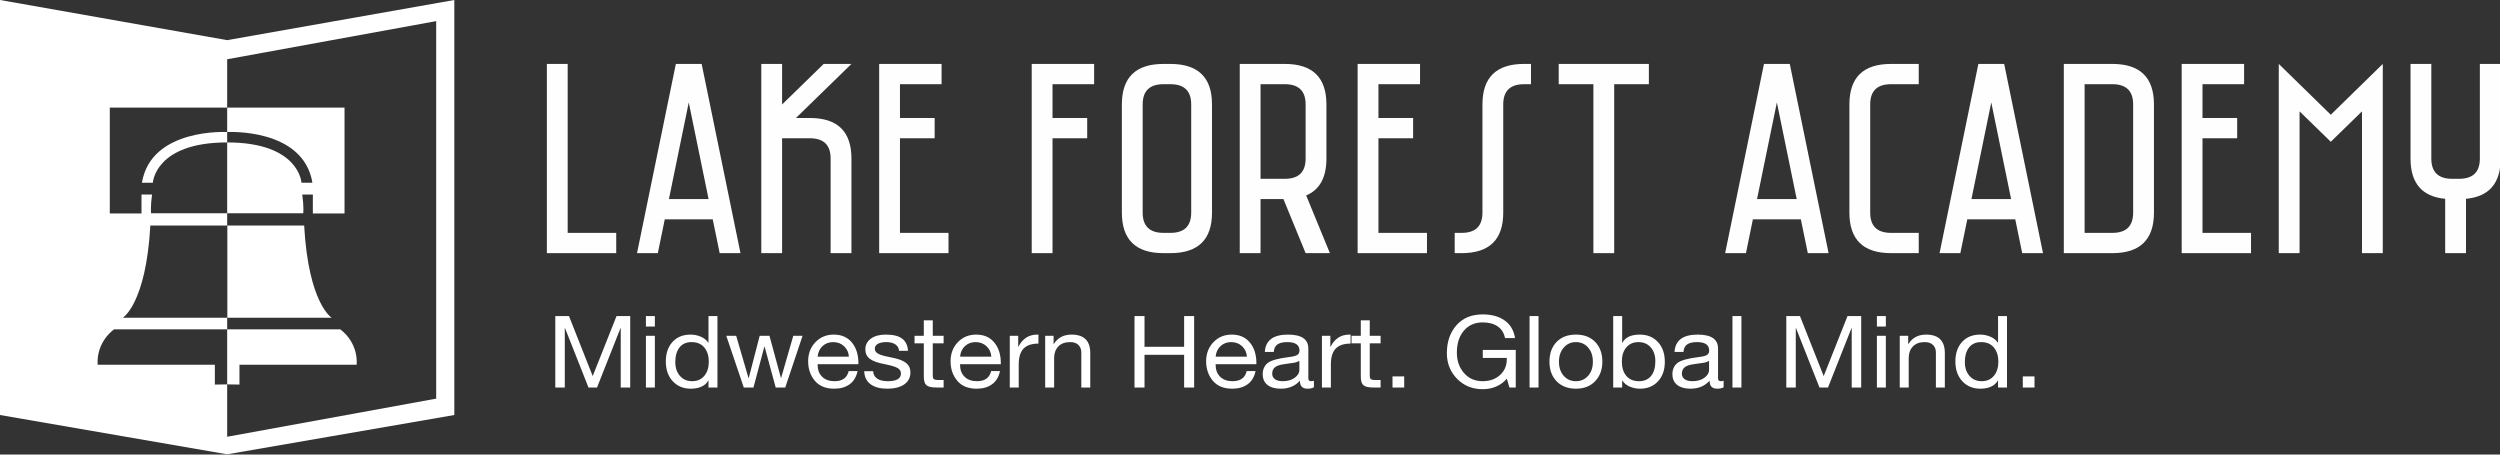
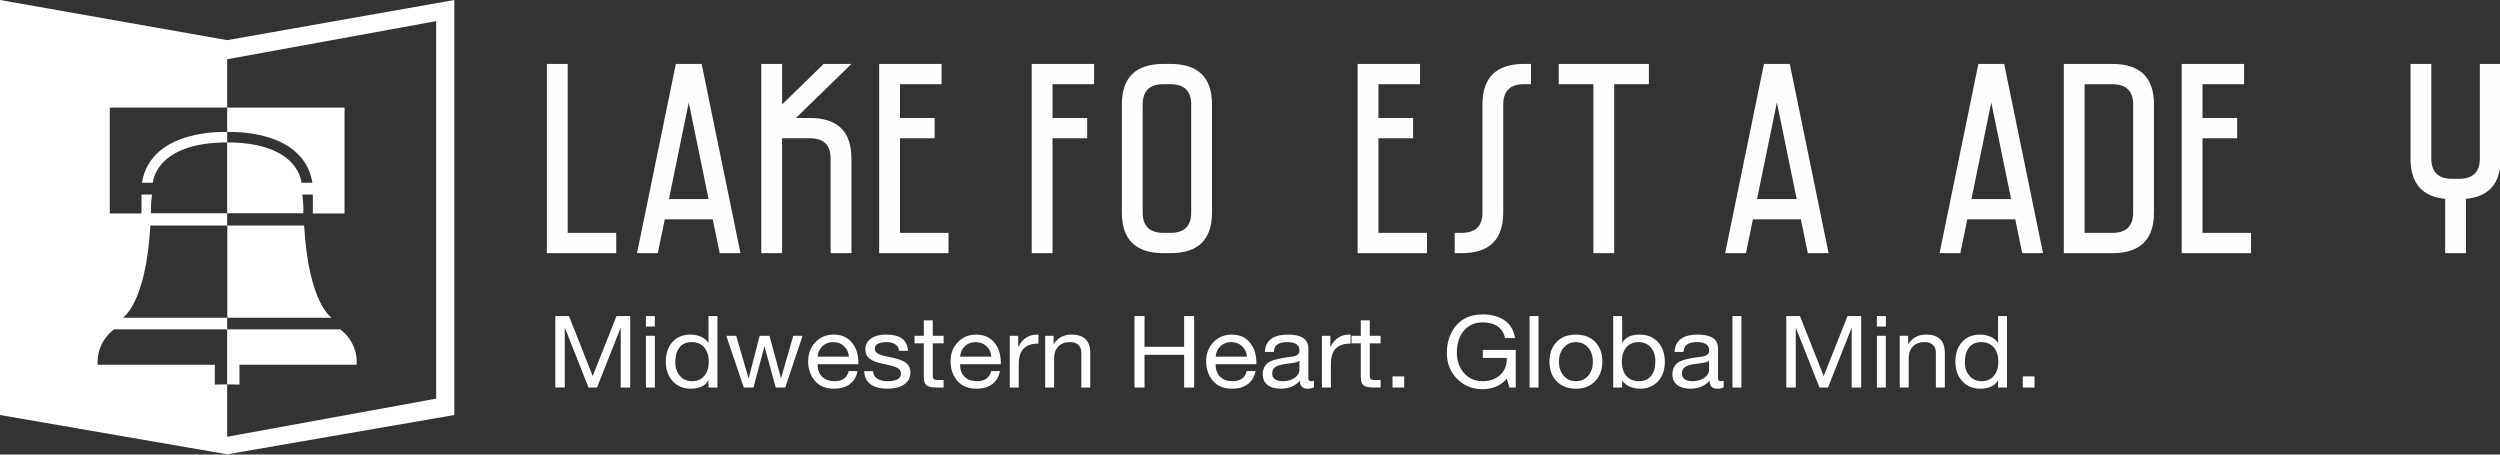
<svg xmlns="http://www.w3.org/2000/svg" width="330px" height="60px" viewBox="0 0 330 60" version="1.1">
  <rect x="0" y="0" width="330" height="60" fill="#333333" stroke="none" />
  <title>6C4992B0-EA6A-4599-825D-803ECDC82BF6</title>
  <desc>Created with sketchtool.</desc>
  <g id="Home" stroke="none" stroke-width="1" fill="none" fill-rule="evenodd">
    <g id="Desktop:-Home" transform="translate(-130, -15)">
      <g id="Header">
        <g id="Masthead">
          <g id="Logo-White" transform="translate(130, 15)">
            <g id="LogoType-White" transform="translate(72.188, 8.438)" fill="#FEFEFE" stroke-width="1">
              <g>
                <polygon id="Fill-1" points="0 -0 0 24.977 9.153 24.977 9.153 22.301 2.746 22.301 2.746 -0" />
                <path d="M17.025,-0 L11.899,24.977 L14.645,24.977 L15.561,20.517 L21.894,20.517 L22.81,24.977 L25.556,24.977 L20.43,-0 L17.025,-0 Z M18.728,5.085 L21.345,17.841 L16.11,17.841 L18.728,5.085 Z" id="Fill-2" />
                <path d="M32.878,7.136 L34.709,7.136 C38.37,7.136 40.201,8.921 40.201,12.489 L40.201,24.977 L37.455,24.977 L37.455,12.489 C37.455,10.705 36.54,9.812 34.709,9.812 L31.048,9.812 L31.048,24.977 L28.302,24.977 L28.302,-9.61538461e-05 L31.048,-9.61538461e-05 L31.048,5.352 L36.54,-9.61538461e-05 L40.201,-9.61538461e-05 L32.878,7.136 Z" id="Fill-3" />
                <polygon id="Fill-6" points="52.1 0 52.1 2.676 46.608 2.676 46.608 7.137 51.185 7.137 51.185 9.812 46.608 9.812 46.608 22.301 53.015 22.301 53.015 24.977 43.862 24.977 43.862 0" />
                <polygon id="Fill-9" points="72.237 0 72.237 2.676 66.745 2.676 66.745 7.137 71.322 7.137 71.322 9.812 66.745 9.812 66.745 24.977 63.999 24.977 63.999 0" />
                <path d="M82.305,22.301 C84.136,22.301 85.051,21.409 85.051,19.625 L85.051,5.352 C85.051,3.568 84.136,2.676 82.305,2.676 L81.39,2.676 C79.56,2.676 78.644,3.568 78.644,5.352 L78.644,19.625 C78.644,21.409 79.56,22.301 81.39,22.301 L82.305,22.301 Z M82.305,-0 C85.967,-0 87.797,1.784 87.797,5.352 L87.797,19.625 C87.797,23.193 85.967,24.977 82.305,24.977 L81.39,24.977 C77.729,24.977 75.898,23.193 75.898,19.625 L75.898,5.352 C75.898,1.784 77.729,-0 81.39,-0 L82.305,-0 Z" id="Fill-12" />
-                 <path d="M94.204,2.676 L94.204,15.165 L97.408,15.165 C99.239,15.165 100.154,14.273 100.154,12.489 L100.154,5.352 C100.154,3.568 99.239,2.676 97.408,2.676 L94.204,2.676 Z M97.408,0 C101.069,0 102.9,1.784 102.9,5.352 L102.9,12.489 C102.9,14.986 102.009,16.61 100.227,17.359 L103.358,24.978 L100.154,24.978 L97.225,17.841 L94.204,17.841 L94.204,24.978 L91.459,24.978 L91.459,0 L97.408,0 Z" id="Fill-15" />
                <polygon id="Fill-18" points="115.257 0 115.257 2.676 109.765 2.676 109.765 7.137 114.342 7.137 114.342 9.812 109.765 9.812 109.765 22.301 116.172 22.301 116.172 24.977 107.019 24.977 107.019 0" />
-                 <path d="M123.495,5.352 C123.495,1.784 125.325,-9.61538461e-05 128.987,-9.61538461e-05 L129.902,-9.61538461e-05 L129.902,2.676 L128.987,2.676 C127.156,2.676 126.24,3.568 126.24,5.352 L126.24,19.625 C126.24,23.193 124.41,24.977 120.749,24.977 L119.833,24.977 L119.833,22.301 L120.749,22.301 C122.58,22.301 123.495,21.409 123.495,19.625 L123.495,5.352 Z" id="Fill-21" />
+                 <path d="M123.495,5.352 C123.495,1.784 125.325,-9.61538461e-05 128.987,-9.61538461e-05 L129.902,-9.61538461e-05 L129.902,2.676 L128.987,2.676 C127.156,2.676 126.24,3.568 126.24,5.352 L126.24,19.625 C126.24,23.193 124.41,24.977 120.749,24.977 L119.833,24.977 L119.833,22.301 L120.749,22.301 C122.58,22.301 123.495,21.409 123.495,19.625 L123.495,5.352 " id="Fill-21" />
                <polygon id="Fill-24" points="145.462 0 145.462 2.676 140.886 2.676 140.886 24.977 138.14 24.977 138.14 2.676 133.563 2.676 133.563 0" />
                <path d="M159.741,17.841 L164.977,17.841 L162.359,5.085 L159.741,17.841 Z M155.531,24.978 L160.656,0 L164.062,0 L169.187,24.978 L166.441,24.978 L165.526,20.517 L159.192,20.517 L158.277,24.978 L155.531,24.978 Z" id="Fill-27" />
-                 <path d="M181.086,0 L181.086,2.676 L177.425,2.676 C175.594,2.676 174.679,3.568 174.679,5.352 L174.679,19.625 C174.679,21.409 175.594,22.301 177.425,22.301 L181.086,22.301 L181.086,24.977 L177.425,24.977 C173.764,24.977 171.933,23.193 171.933,19.625 L171.933,5.352 C171.933,1.784 173.764,0 177.425,0 L181.086,0 Z" id="Fill-30" />
                <path d="M188.043,17.841 L193.278,17.841 L190.661,5.085 L188.043,17.841 Z M183.832,24.978 L188.958,0 L192.363,0 L197.489,24.978 L194.743,24.978 L193.828,20.517 L187.494,20.517 L186.578,24.978 L183.832,24.978 Z" id="Fill-33" />
                <path d="M202.981,2.676 L202.981,22.301 L206.642,22.301 C208.473,22.301 209.388,21.409 209.388,19.625 L209.388,5.352 C209.388,3.568 208.473,2.676 206.642,2.676 L202.981,2.676 Z M206.642,0 C210.303,0 212.134,1.784 212.134,5.352 L212.134,19.625 C212.134,23.193 210.303,24.978 206.642,24.978 L200.235,24.978 L200.235,0 L206.642,0 Z" id="Fill-36" />
                <polygon id="Fill-39" points="224.033 0 224.033 2.676 218.541 2.676 218.541 7.137 223.118 7.137 223.118 9.812 218.541 9.812 218.541 22.301 224.948 22.301 224.948 24.977 215.795 24.977 215.795 0" />
-                 <polygon id="Fill-42" points="242.339 0 242.339 24.977 239.594 24.977 239.594 6.262 235.475 10.276 231.355 6.262 231.355 24.977 228.61 24.977 228.61 0 235.475 6.708" />
                <path d="M257.9,0 L257.9,12.489 C257.9,15.748 256.374,17.52 253.323,17.805 L253.323,24.977 L250.577,24.977 L250.577,17.805 C247.526,17.52 246.001,15.748 246.001,12.489 L246.001,0 L248.746,0 L248.746,12.489 C248.746,14.273 249.662,15.165 251.493,15.165 L252.408,15.165 C254.238,15.165 255.154,14.273 255.154,12.489 L255.154,0 L257.9,0 Z" id="Fill-45" />
              </g>
            </g>
            <g id="tagline" transform="translate(72.188, 41.25)" fill="#FFFFFF">
              <path d="M2.92,0.475 L6.049,8.395 L9.192,0.475 L11,0.475 L11,9.9 L9.748,9.9 L9.748,2.059 L9.72,2.059 L6.619,9.9 L5.493,9.9 L2.392,2.059 L2.364,2.059 L2.364,9.9 L1.112,9.9 L1.112,0.475 L2.92,0.475 Z M14.254,0.475 L14.254,1.848 L13.072,1.848 L13.072,0.475 L14.254,0.475 Z M14.254,3.076 L14.254,9.9 L13.072,9.9 L13.072,3.076 L14.254,3.076 Z M22.514,0.475 L22.514,9.9 L21.332,9.9 L21.332,8.976 L21.304,8.976 C21.118,9.328 20.824,9.596 20.421,9.781 C20.018,9.966 19.547,10.058 19.009,10.058 C18.017,10.058 17.218,9.728 16.611,9.068 C16.003,8.408 15.7,7.542 15.7,6.468 C15.7,5.394 15.994,4.534 16.583,3.887 C17.171,3.241 17.966,2.917 18.968,2.917 C19.44,2.917 19.892,3.01 20.323,3.194 C20.755,3.379 21.081,3.643 21.304,3.986 L21.332,3.986 L21.332,0.475 L22.514,0.475 Z M16.951,6.547 C16.951,7.295 17.155,7.902 17.563,8.369 C17.971,8.835 18.509,9.068 19.176,9.068 C19.853,9.068 20.388,8.833 20.782,8.362 C21.176,7.891 21.373,7.269 21.373,6.494 C21.373,5.72 21.176,5.095 20.782,4.62 C20.388,4.145 19.825,3.907 19.093,3.907 C18.407,3.907 17.878,4.143 17.508,4.613 C17.137,5.084 16.951,5.729 16.951,6.547 Z M24.989,3.076 L26.616,8.659 L26.644,8.659 L28.09,3.076 L29.383,3.076 L30.899,8.659 L30.913,8.659 L32.526,3.076 L33.75,3.076 L31.469,9.887 L31.455,9.9 L30.204,9.9 L28.73,4.475 L28.716,4.475 L27.269,9.9 L25.99,9.9 L23.682,3.076 L24.989,3.076 Z M37.866,2.917 C38.885,2.917 39.683,3.265 40.258,3.96 C40.832,4.655 41.12,5.566 41.12,6.692 L41.12,6.824 L35.738,6.824 L35.738,6.904 C35.738,7.564 35.937,8.089 36.336,8.481 C36.735,8.873 37.282,9.068 37.977,9.068 C39.006,9.068 39.627,8.624 39.84,7.735 L41.008,7.735 C40.851,8.501 40.503,9.079 39.966,9.471 C39.428,9.863 38.751,10.058 37.935,10.058 C36.804,10.058 35.947,9.706 35.363,9.002 C34.779,8.298 34.487,7.445 34.487,6.442 C34.487,5.43 34.806,4.589 35.446,3.92 C36.086,3.252 36.892,2.917 37.866,2.917 Z M39.868,5.834 C39.831,5.28 39.62,4.82 39.235,4.455 C38.851,4.09 38.366,3.907 37.782,3.907 C37.235,3.907 36.772,4.081 36.392,4.429 C36.012,4.776 35.794,5.245 35.738,5.834 L39.868,5.834 Z M44.735,2.917 C45.709,2.917 46.429,3.095 46.898,3.452 C47.366,3.808 47.623,4.343 47.669,5.056 L46.487,5.056 L46.487,5.042 C46.45,4.673 46.281,4.391 45.98,4.198 C45.679,4.004 45.291,3.907 44.819,3.907 C44.346,3.907 43.973,3.982 43.699,4.132 C43.426,4.281 43.289,4.497 43.289,4.778 C43.289,5.034 43.41,5.238 43.651,5.392 C43.892,5.546 44.258,5.676 44.749,5.782 L45.862,6.019 C46.557,6.169 47.085,6.391 47.447,6.686 C47.808,6.981 47.989,7.388 47.989,7.907 C47.989,8.584 47.716,9.112 47.169,9.491 C46.622,9.869 45.876,10.058 44.93,10.058 C44.012,10.058 43.284,9.867 42.747,9.484 C42.209,9.101 41.922,8.523 41.885,7.748 L43.067,7.748 C43.085,8.171 43.261,8.496 43.595,8.725 C43.929,8.954 44.397,9.068 44.999,9.068 C46.158,9.068 46.738,8.73 46.738,8.052 C46.738,7.753 46.596,7.515 46.314,7.339 C46.031,7.163 45.426,6.983 44.499,6.798 C43.618,6.631 42.988,6.398 42.608,6.098 C42.228,5.799 42.037,5.386 42.037,4.858 C42.037,4.277 42.281,3.808 42.768,3.452 C43.254,3.095 43.91,2.917 44.735,2.917 Z M50.937,1.03 L50.937,3.076 L52.37,3.076 L52.37,4.066 L50.937,4.066 L50.937,8.342 C50.937,8.545 50.979,8.69 51.062,8.778 C51.146,8.866 51.354,8.91 51.688,8.91 L52.37,8.91 L52.37,9.9 L51.396,9.9 C50.784,9.9 50.358,9.803 50.117,9.61 C49.876,9.416 49.755,9.038 49.755,8.474 L49.755,4.066 L48.532,4.066 L48.532,3.076 L49.755,3.076 L49.755,1.03 L50.937,1.03 Z M56.666,2.917 C57.686,2.917 58.484,3.265 59.058,3.96 C59.633,4.655 59.92,5.566 59.92,6.692 L59.92,6.824 L54.539,6.824 L54.539,6.904 C54.539,7.564 54.738,8.089 55.137,8.481 C55.535,8.873 56.082,9.068 56.778,9.068 C57.807,9.068 58.428,8.624 58.641,7.735 L59.809,7.735 C59.652,8.501 59.304,9.079 58.766,9.471 C58.229,9.863 57.552,10.058 56.736,10.058 C55.605,10.058 54.747,9.706 54.163,9.002 C53.579,8.298 53.287,7.445 53.287,6.442 C53.287,5.43 53.607,4.589 54.247,3.92 C54.887,3.252 55.693,2.917 56.666,2.917 Z M58.669,5.834 C58.632,5.28 58.421,4.82 58.036,4.455 C57.651,4.09 57.167,3.907 56.583,3.907 C56.036,3.907 55.573,4.081 55.192,4.429 C54.812,4.776 54.594,5.245 54.539,5.834 L58.669,5.834 Z M64.885,2.917 L64.885,4.105 C63.995,4.105 63.339,4.327 62.917,4.772 C62.495,5.216 62.284,5.909 62.284,6.851 L62.284,9.9 L61.102,9.9 L61.102,3.076 L62.215,3.076 L62.215,4.514 L62.243,4.514 C62.79,3.45 63.615,2.917 64.718,2.917 L64.885,2.917 Z M69.251,2.917 C70.901,2.917 71.727,3.731 71.727,5.359 L71.727,9.9 L70.545,9.9 L70.545,5.24 C70.545,4.862 70.419,4.545 70.169,4.29 C69.919,4.035 69.553,3.907 69.071,3.907 C68.394,3.907 67.872,4.101 67.506,4.488 C67.14,4.875 66.957,5.381 66.957,6.006 L66.957,9.9 L65.775,9.9 L65.775,3.076 L66.887,3.076 L66.887,4.158 L66.915,4.158 C67.434,3.331 68.213,2.917 69.251,2.917 Z M78.888,0.475 L78.888,4.528 L84.117,4.528 L84.117,0.475 L85.438,0.475 L85.438,9.9 L84.117,9.9 L84.117,5.584 L78.888,5.584 L78.888,9.9 L77.567,9.9 L77.567,0.475 L78.888,0.475 Z M90.402,2.917 C91.422,2.917 92.219,3.265 92.794,3.96 C93.369,4.655 93.656,5.566 93.656,6.692 L93.656,6.824 L88.275,6.824 L88.275,6.904 C88.275,7.564 88.474,8.089 88.872,8.481 C89.271,8.873 89.818,9.068 90.513,9.068 C91.542,9.068 92.164,8.624 92.377,7.735 L93.545,7.735 C93.387,8.501 93.04,9.079 92.502,9.471 C91.964,9.863 91.287,10.058 90.472,10.058 C89.341,10.058 88.483,9.706 87.899,9.002 C87.315,8.298 87.023,7.445 87.023,6.442 C87.023,5.43 87.343,4.589 87.983,3.92 C88.622,3.252 89.429,2.917 90.402,2.917 Z M92.405,5.834 C92.368,5.28 92.157,4.82 91.772,4.455 C91.387,4.09 90.903,3.907 90.319,3.907 C89.772,3.907 89.308,4.081 88.928,4.429 C88.548,4.776 88.33,5.245 88.275,5.834 L92.405,5.834 Z M97.828,2.917 C99.617,2.917 100.512,3.529 100.512,4.752 L100.512,8.686 C100.512,8.941 100.637,9.068 100.887,9.068 C101.008,9.068 101.128,9.046 101.249,9.002 L101.249,9.874 C101.017,9.997 100.734,10.058 100.4,10.058 C99.733,10.058 99.399,9.706 99.399,9.002 C98.769,9.706 97.925,10.058 96.868,10.058 C96.127,10.058 95.545,9.893 95.123,9.563 C94.701,9.233 94.49,8.76 94.49,8.144 C94.49,7.537 94.699,7.053 95.116,6.692 C95.533,6.332 96.502,6.059 98.023,5.874 C98.542,5.812 98.892,5.718 99.072,5.59 C99.253,5.463 99.344,5.276 99.344,5.029 C99.344,4.281 98.811,3.907 97.744,3.907 C97.16,3.907 96.722,4.011 96.43,4.217 C96.138,4.424 95.978,4.752 95.951,5.201 L94.769,5.201 C94.861,3.678 95.881,2.917 97.828,2.917 Z M95.742,8.065 C95.742,8.382 95.863,8.628 96.104,8.804 C96.345,8.98 96.688,9.068 97.133,9.068 C97.772,9.068 98.298,8.919 98.711,8.62 C99.123,8.32 99.33,7.964 99.33,7.55 L99.33,6.376 C99.116,6.516 98.838,6.609 98.495,6.653 L97.286,6.824 C96.757,6.895 96.368,7.029 96.117,7.227 C95.867,7.425 95.742,7.704 95.742,8.065 Z M106.088,2.917 L106.088,4.105 C105.198,4.105 104.542,4.327 104.12,4.772 C103.698,5.216 103.488,5.909 103.488,6.851 L103.488,9.9 L102.306,9.9 L102.306,3.076 L103.418,3.076 L103.418,4.514 L103.446,4.514 C103.993,3.45 104.818,2.917 105.921,2.917 L106.088,2.917 Z M108.619,1.03 L108.619,3.076 L110.051,3.076 L110.051,4.066 L108.619,4.066 L108.619,8.342 C108.619,8.545 108.661,8.69 108.744,8.778 C108.827,8.866 109.036,8.91 109.37,8.91 L110.051,8.91 L110.051,9.9 L109.078,9.9 C108.466,9.9 108.039,9.803 107.798,9.61 C107.557,9.416 107.437,9.038 107.437,8.474 L107.437,4.066 L106.213,4.066 L106.213,3.076 L107.437,3.076 L107.437,1.03 L108.619,1.03 Z M113.166,8.435 L113.166,9.9 L111.623,9.9 L111.623,8.435 L113.166,8.435 Z M123.526,0.251 C124.703,0.251 125.67,0.517 126.425,1.049 C127.181,1.582 127.637,2.358 127.795,3.379 L126.474,3.379 C126.344,2.71 126.024,2.198 125.514,1.841 C125.005,1.485 124.342,1.307 123.526,1.307 C122.497,1.307 121.672,1.668 121.051,2.389 C120.43,3.111 120.119,4.083 120.119,5.306 C120.119,6.371 120.432,7.264 121.058,7.986 C121.683,8.708 122.506,9.068 123.526,9.068 C124.444,9.068 125.204,8.8 125.807,8.263 C126.409,7.726 126.71,7.018 126.71,6.138 L126.71,5.993 L123.54,5.993 L123.54,4.937 L127.892,4.937 L127.892,9.9 L127.058,9.9 L126.71,8.725 C126.349,9.174 125.89,9.519 125.334,9.761 C124.777,10.003 124.175,10.124 123.526,10.124 C122.172,10.124 121.046,9.667 120.147,8.752 C119.248,7.836 118.798,6.71 118.798,5.372 C118.798,3.876 119.217,2.649 120.056,1.69 C120.895,0.73 122.052,0.251 123.526,0.251 Z M130.896,0.475 L130.896,9.9 L129.714,9.9 L129.714,0.475 L130.896,0.475 Z M135.833,2.917 C136.908,2.917 137.759,3.243 138.384,3.894 C139.01,4.545 139.323,5.412 139.323,6.494 C139.323,7.533 139.01,8.386 138.384,9.055 C137.759,9.724 136.908,10.058 135.833,10.058 C134.776,10.058 133.93,9.735 133.295,9.088 C132.66,8.441 132.342,7.577 132.342,6.494 C132.342,5.403 132.655,4.534 133.281,3.887 C133.907,3.241 134.757,2.917 135.833,2.917 Z M133.594,6.494 C133.594,7.26 133.802,7.88 134.22,8.356 C134.637,8.831 135.174,9.068 135.833,9.068 C136.482,9.068 137.017,8.833 137.439,8.362 C137.861,7.891 138.072,7.269 138.072,6.494 C138.072,5.729 137.863,5.106 137.446,4.627 C137.029,4.147 136.486,3.907 135.819,3.907 C135.179,3.907 134.648,4.149 134.227,4.633 C133.805,5.117 133.594,5.738 133.594,6.494 Z M141.937,0.475 L141.937,4 L141.965,4 C142.345,3.278 143.11,2.917 144.26,2.917 C145.261,2.917 146.063,3.247 146.665,3.907 C147.268,4.567 147.569,5.434 147.569,6.508 C147.569,7.572 147.27,8.43 146.672,9.082 C146.074,9.733 145.279,10.058 144.287,10.058 C143.842,10.058 143.407,9.973 142.98,9.801 C142.554,9.629 142.215,9.359 141.965,8.989 L141.937,8.989 L141.937,9.9 L140.755,9.9 L140.755,0.475 L141.937,0.475 Z M141.896,6.481 C141.896,7.273 142.093,7.902 142.487,8.369 C142.881,8.835 143.439,9.068 144.162,9.068 C144.848,9.068 145.379,8.837 145.755,8.375 C146.13,7.913 146.318,7.264 146.318,6.428 C146.318,5.68 146.116,5.073 145.713,4.607 C145.31,4.14 144.765,3.907 144.079,3.907 C143.411,3.907 142.881,4.14 142.487,4.607 C142.093,5.073 141.896,5.698 141.896,6.481 Z M151.908,2.917 C153.697,2.917 154.592,3.529 154.592,4.752 L154.592,8.686 C154.592,8.941 154.717,9.068 154.967,9.068 C155.088,9.068 155.208,9.046 155.329,9.002 L155.329,9.874 C155.097,9.997 154.814,10.058 154.48,10.058 C153.813,10.058 153.479,9.706 153.479,9.002 C152.849,9.706 152.005,10.058 150.948,10.058 C150.207,10.058 149.625,9.893 149.203,9.563 C148.781,9.233 148.57,8.76 148.57,8.144 C148.57,7.537 148.779,7.053 149.196,6.692 C149.613,6.332 150.582,6.059 152.103,5.874 C152.622,5.812 152.972,5.718 153.152,5.59 C153.333,5.463 153.424,5.276 153.424,5.029 C153.424,4.281 152.891,3.907 151.824,3.907 C151.24,3.907 150.802,4.011 150.51,4.217 C150.218,4.424 150.058,4.752 150.031,5.201 L148.849,5.201 C148.941,3.678 149.961,2.917 151.908,2.917 Z M149.822,8.065 C149.822,8.382 149.942,8.628 150.184,8.804 C150.425,8.98 150.768,9.068 151.213,9.068 C151.852,9.068 152.378,8.919 152.791,8.62 C153.203,8.32 153.41,7.964 153.41,7.55 L153.41,6.376 C153.196,6.516 152.918,6.609 152.575,6.653 L151.366,6.824 C150.837,6.895 150.448,7.029 150.197,7.227 C149.947,7.425 149.822,7.704 149.822,8.065 Z M157.679,0.475 L157.679,9.9 L156.497,9.9 L156.497,0.475 L157.679,0.475 Z M165.41,0.475 L168.539,8.395 L171.682,0.475 L173.49,0.475 L173.49,9.9 L172.238,9.9 L172.238,2.059 L172.21,2.059 L169.109,9.9 L167.983,9.9 L164.882,2.059 L164.854,2.059 L164.854,9.9 L163.603,9.9 L163.603,0.475 L165.41,0.475 Z M176.744,0.475 L176.744,1.848 L175.562,1.848 L175.562,0.475 L176.744,0.475 Z M176.744,3.076 L176.744,9.9 L175.562,9.9 L175.562,3.076 L176.744,3.076 Z M182.056,2.917 C183.706,2.917 184.531,3.731 184.531,5.359 L184.531,9.9 L183.349,9.9 L183.349,5.24 C183.349,4.862 183.224,4.545 182.974,4.29 C182.723,4.035 182.357,3.907 181.875,3.907 C181.198,3.907 180.677,4.101 180.311,4.488 C179.944,4.875 179.761,5.381 179.761,6.006 L179.761,9.9 L178.579,9.9 L178.579,3.076 L179.692,3.076 L179.692,4.158 L179.72,4.158 C180.239,3.331 181.018,2.917 182.056,2.917 Z M192.736,0.475 L192.736,9.9 L191.554,9.9 L191.554,8.976 L191.526,8.976 C191.34,9.328 191.046,9.596 190.643,9.781 C190.239,9.966 189.769,10.058 189.231,10.058 C188.239,10.058 187.44,9.728 186.832,9.068 C186.225,8.408 185.922,7.542 185.922,6.468 C185.922,5.394 186.216,4.534 186.805,3.887 C187.393,3.241 188.188,2.917 189.19,2.917 C189.662,2.917 190.114,3.01 190.545,3.194 C190.976,3.379 191.303,3.643 191.526,3.986 L191.554,3.986 L191.554,0.475 L192.736,0.475 Z M187.173,6.547 C187.173,7.295 187.377,7.902 187.785,8.369 C188.193,8.835 188.731,9.068 189.398,9.068 C190.075,9.068 190.61,8.833 191.004,8.362 C191.398,7.891 191.595,7.269 191.595,6.494 C191.595,5.72 191.398,5.095 191.004,4.62 C190.61,4.145 190.047,3.907 189.315,3.907 C188.629,3.907 188.1,4.143 187.729,4.613 C187.359,5.084 187.173,5.729 187.173,6.547 Z M196.365,8.435 L196.365,9.9 L194.821,9.9 L194.821,8.435 L196.365,8.435 Z" id="Midwestern-Heart.-Gl" />
            </g>
            <g id="Logo-Bell-Transparent-White" fill="#FFFFFF" stroke-width="1">
              <g id="Group-16">
                <path d="M59.971,-7.1641791e-05 L59.971,54.781 L29.985,59.967 L-8.90207715e-05,54.781 L-8.90207715e-05,-7.1641791e-05 L29.985,5.299 L59.971,-7.1641791e-05 Z M29.986,57.652 L57.576,52.62 L57.576,2.788 L29.986,7.821 L29.986,57.652 Z M29.986,14.201 L14.493,14.201 L14.493,28.173 L18.677,28.173 L18.677,25.674 L20.072,25.674 C19.845,27.29 19.943,28.155 19.943,28.155 L29.986,28.155 L29.986,18.8 C20.452,18.8 20.177,24.119 20.177,24.119 L18.733,24.119 C19.937,16.853 29.986,17.429 29.986,17.429 L29.986,14.201 Z M29.986,29.774 L19.845,29.774 C19.271,40.094 16.211,41.939 16.211,41.939 L29.986,41.939 L29.986,29.774 Z M29.986,43.474 L15.065,43.474 C15.065,43.474 12.716,45.027 12.886,48.141 L28.361,48.141 L28.361,50.765 L29.986,50.737 L29.986,43.474 Z" id="Combined-Shape" />
                <path d="M30.008,29.774 L40.148,29.774 C40.724,40.094 43.78,41.939 43.78,41.939 L30.008,41.939 L30.008,29.774 Z" id="Fill-9" />
                <path d="M29.986,43.474 L29.986,50.737 L31.609,50.765 L31.609,48.141 L47.084,48.141 C47.256,45.027 44.907,43.474 44.907,43.474 L29.986,43.474 Z" id="Fill-11" />
                <path d="M29.986,14.201 L45.478,14.201 L45.478,28.173 L41.295,28.173 L41.295,25.674 L39.898,25.674 C40.126,27.29 40.03,28.155 40.03,28.155 L29.986,28.155 L29.986,18.8 C39.519,18.8 39.795,24.119 39.795,24.119 L41.24,24.119 C40.034,16.853 29.986,17.429 29.986,17.429 L29.986,14.201 Z" id="Fill-13" />
              </g>
            </g>
          </g>
        </g>
      </g>
    </g>
  </g>
</svg>